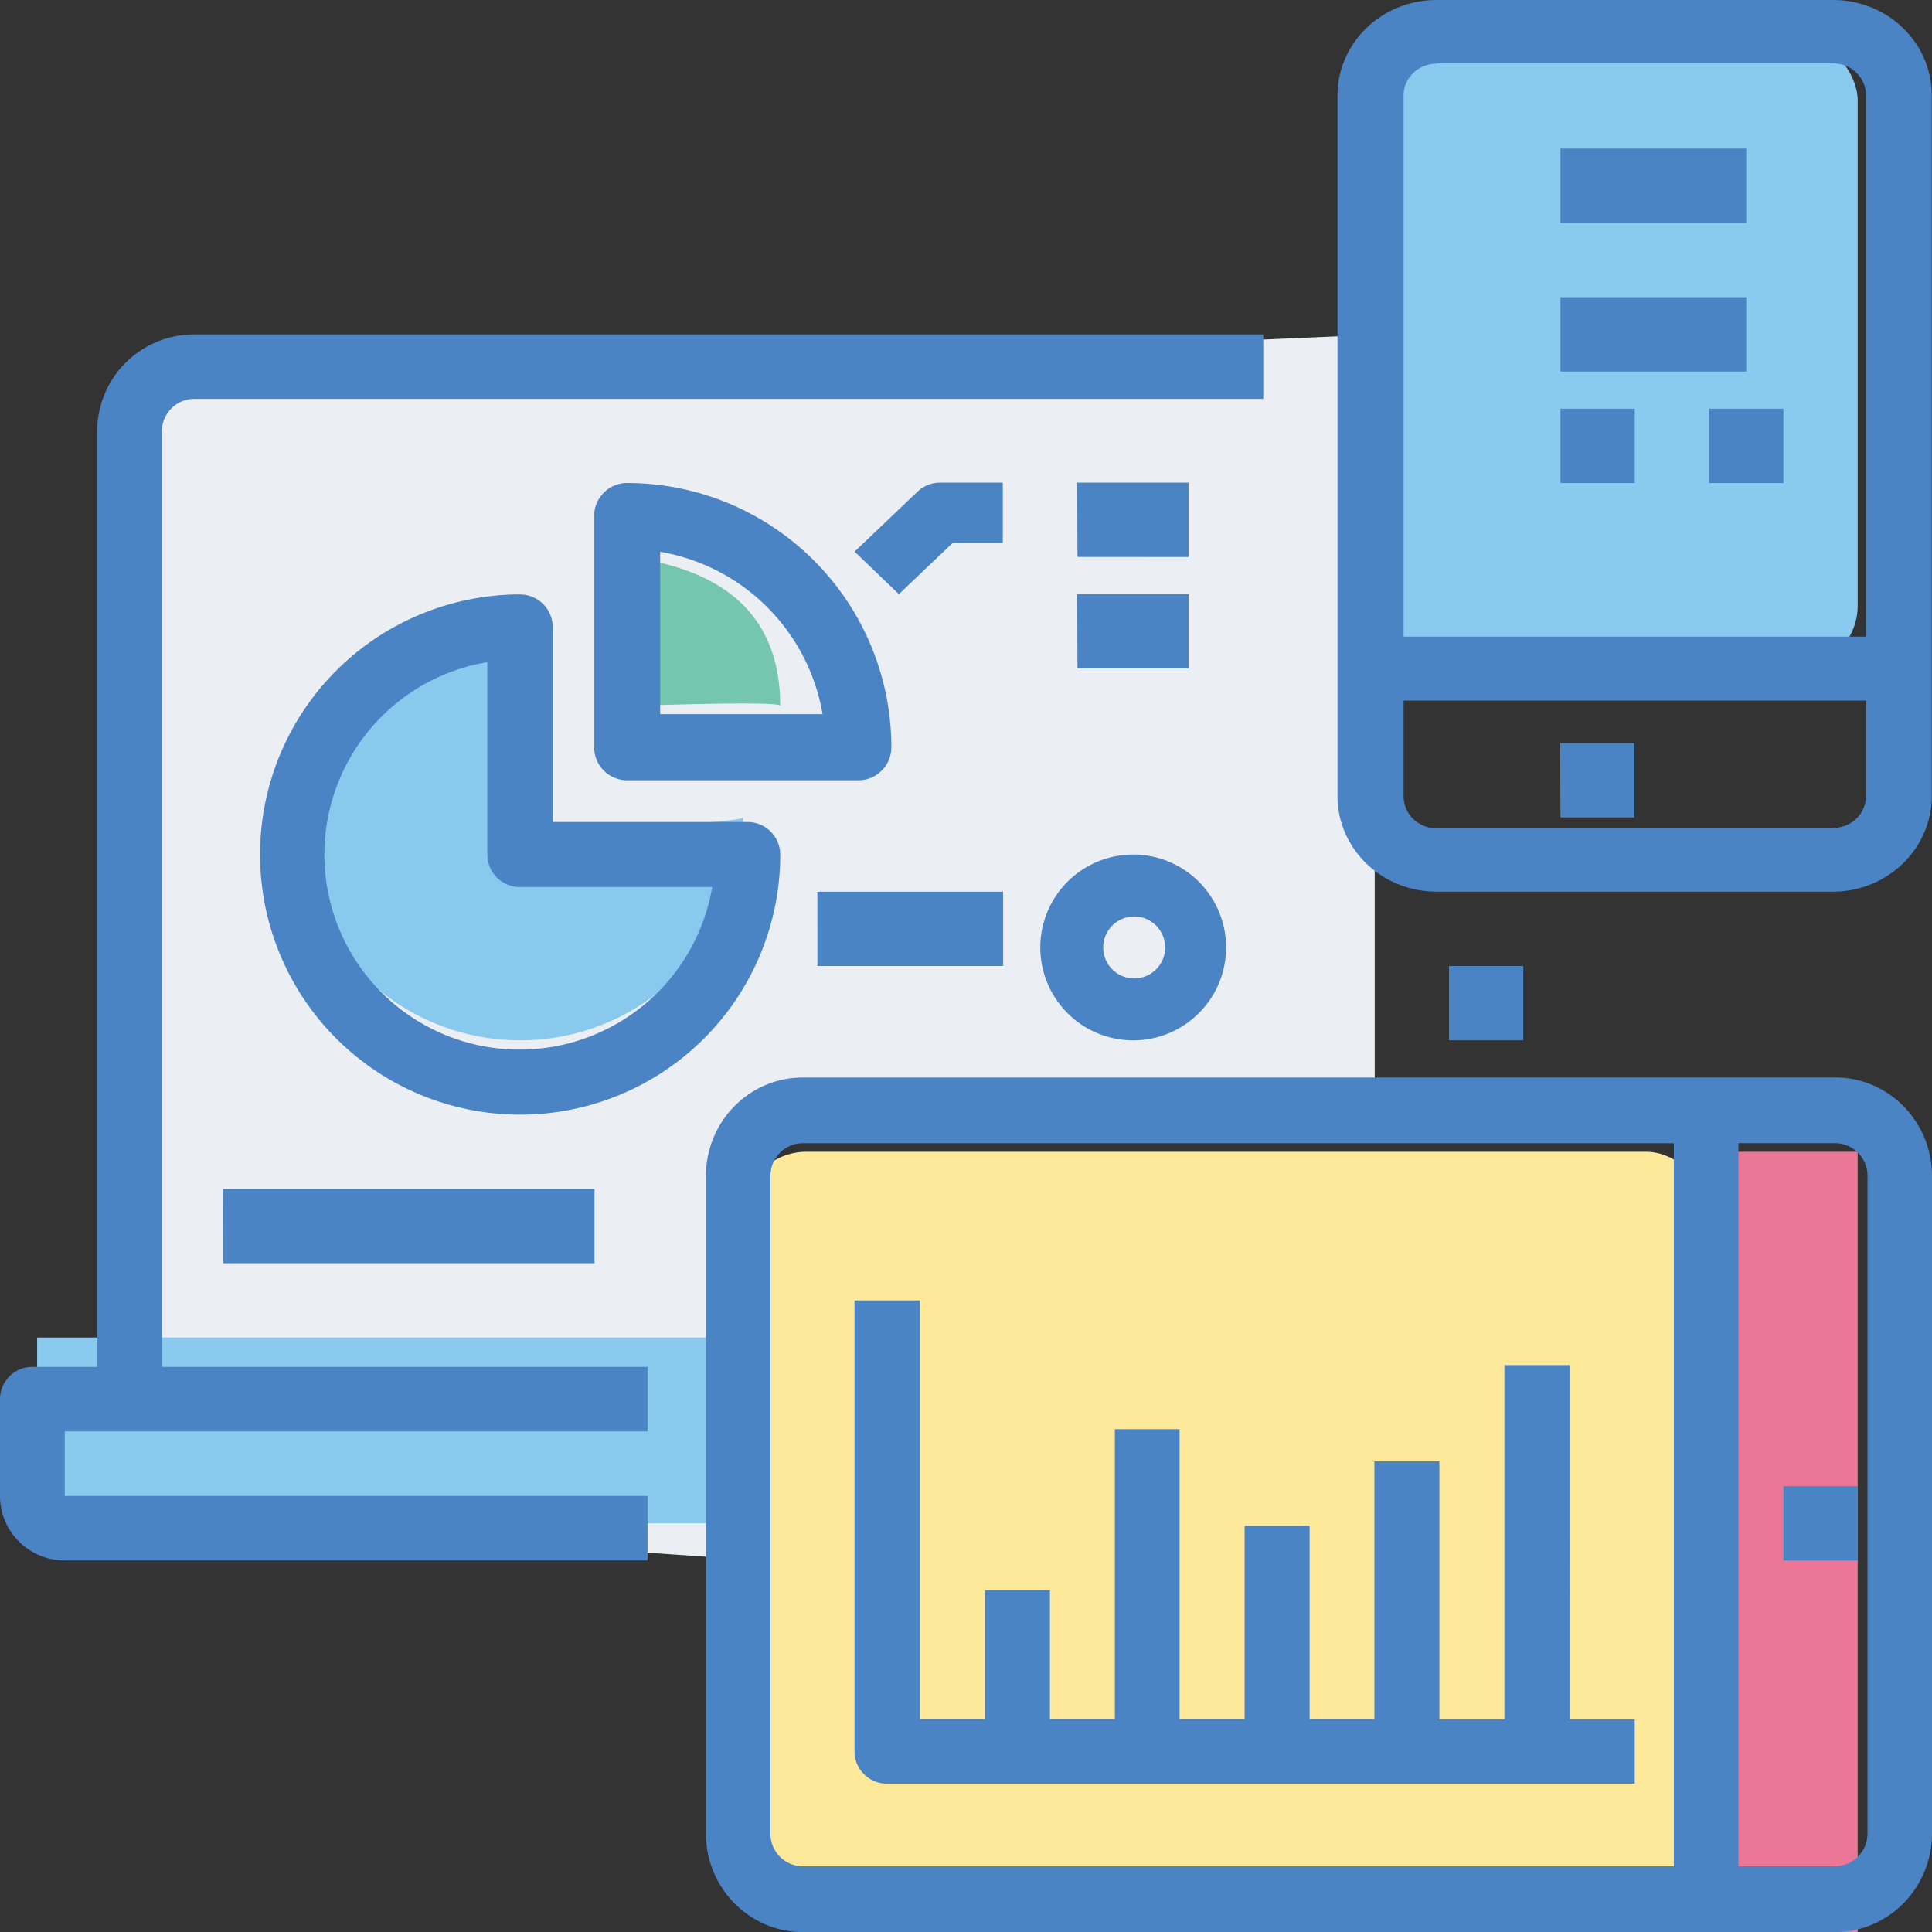
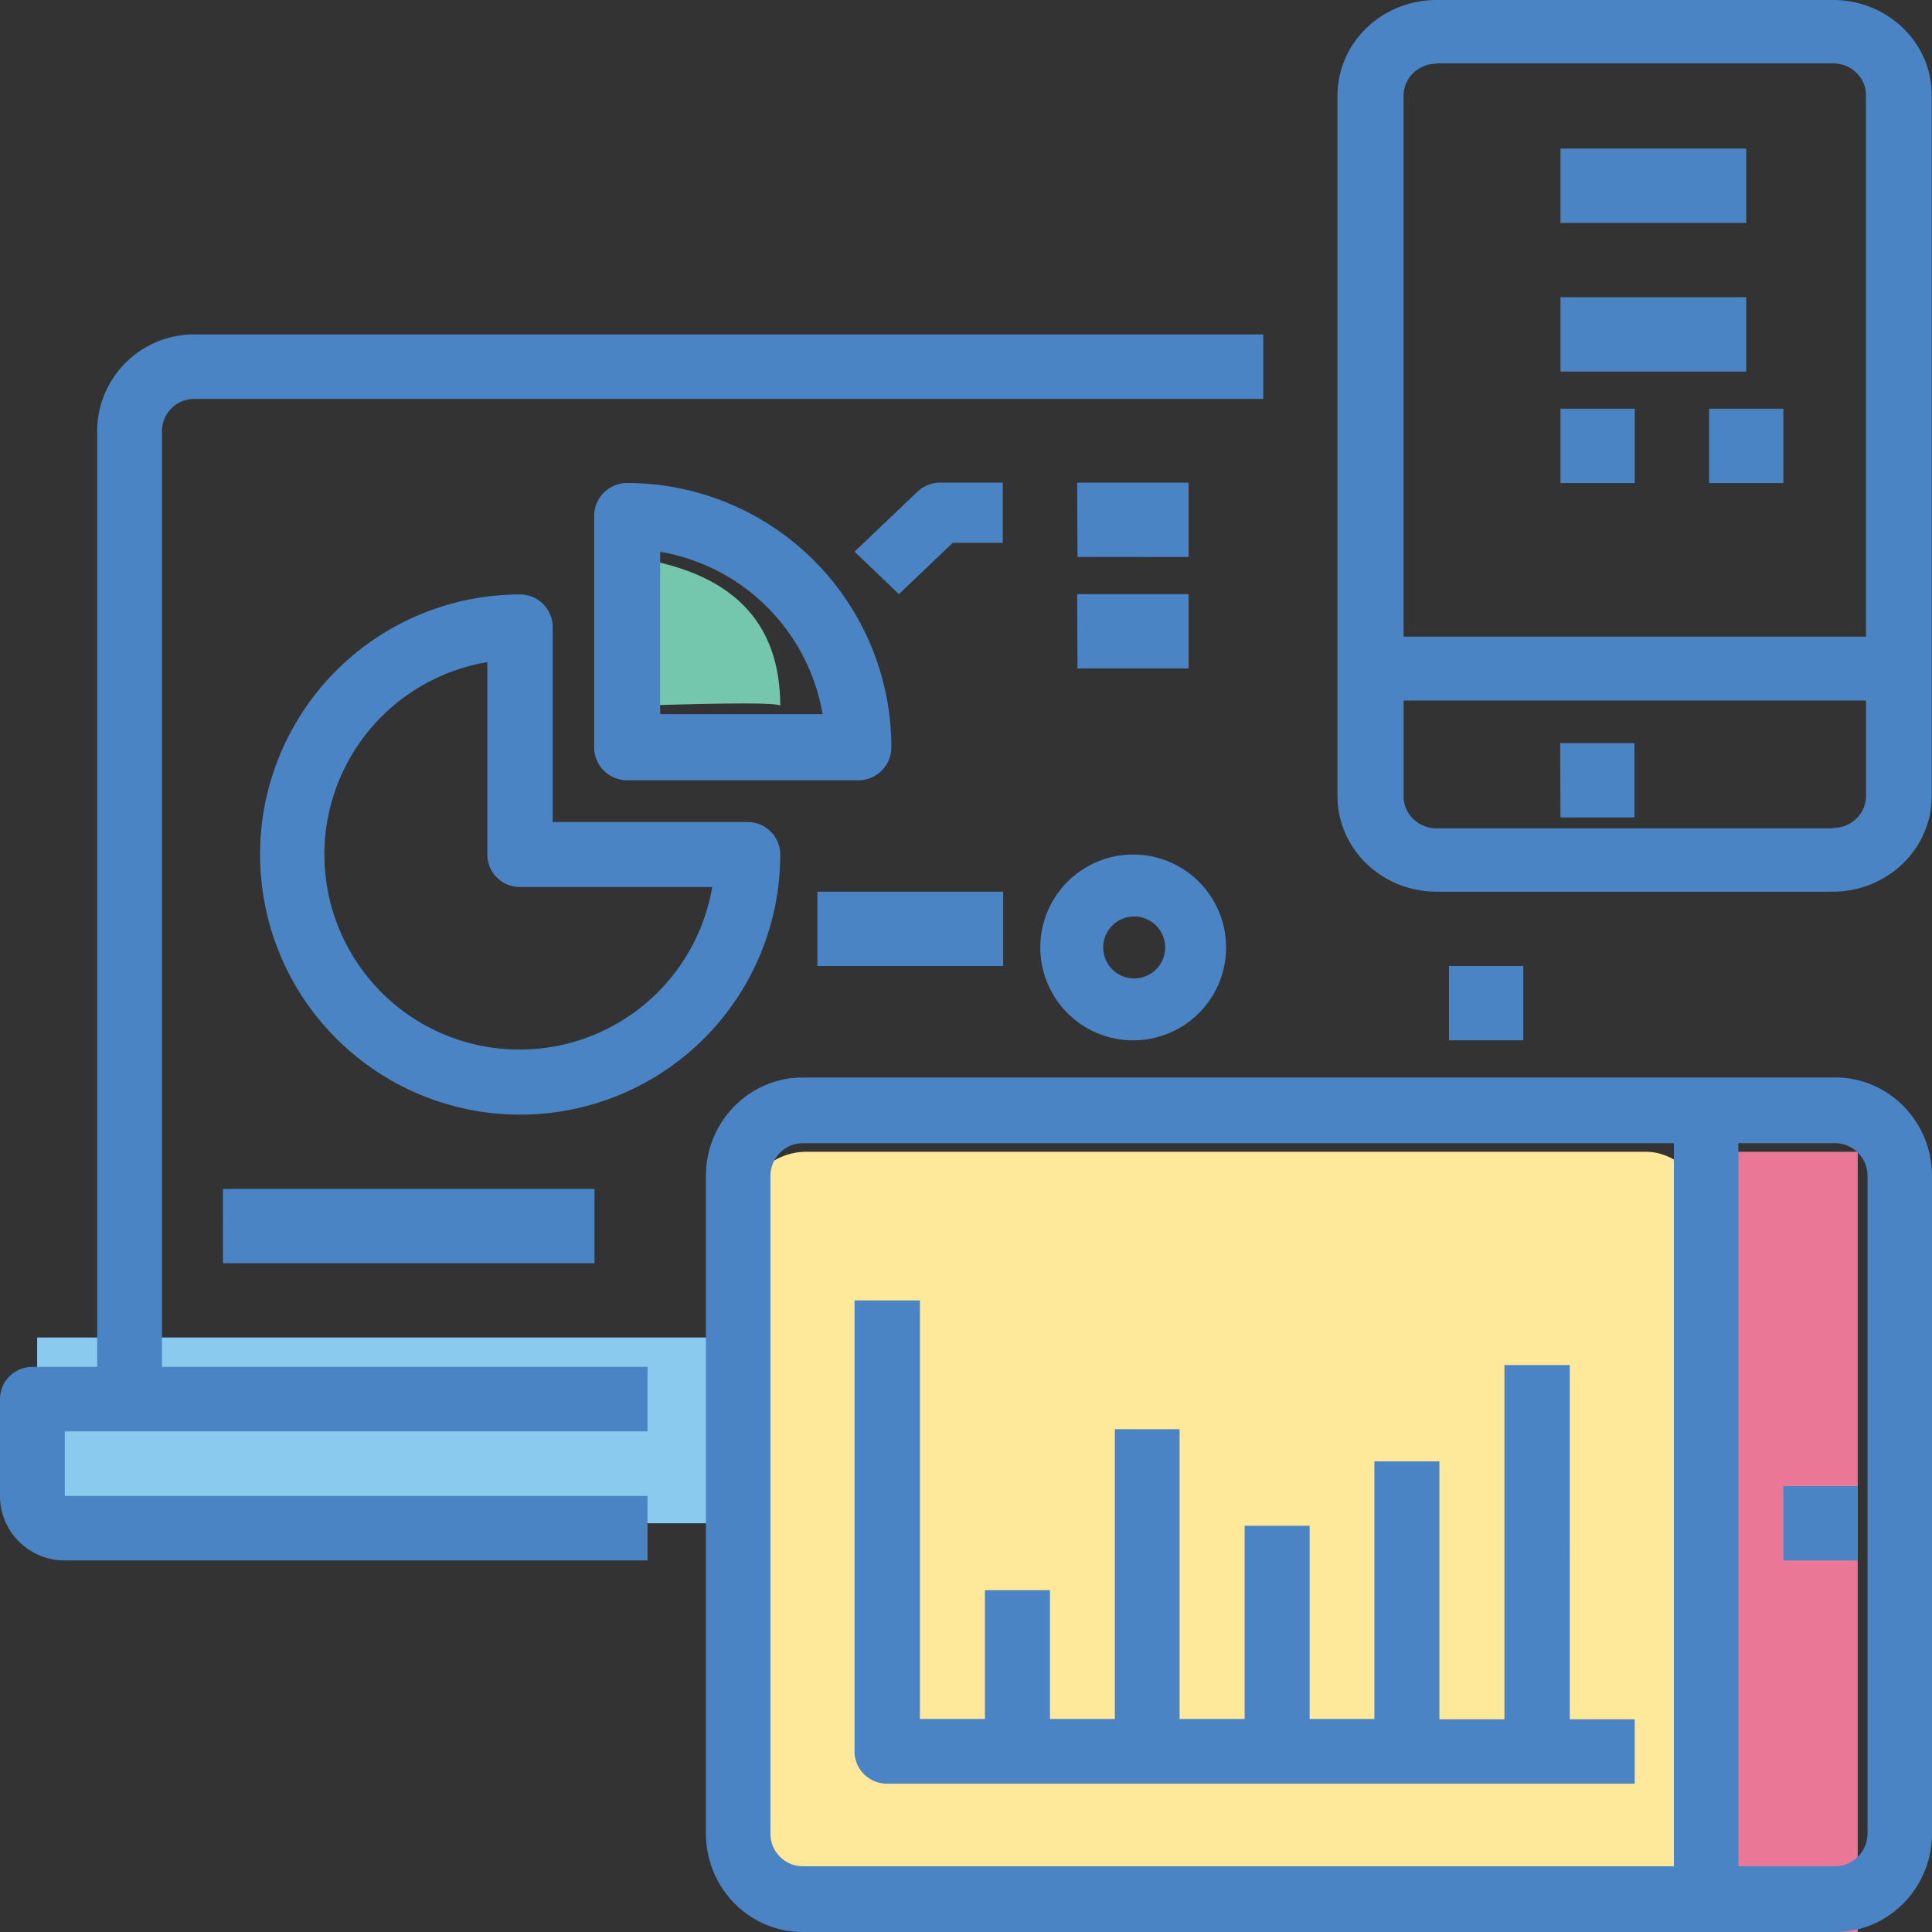
<svg xmlns="http://www.w3.org/2000/svg" width="61" height="61" fill-rule="evenodd">
  <rect width="100%" height="100%" fill="#333333" stroke="none" />
-   <path fill="#ebeef2" d="M4.165 12.268l39.24-1.7v25.116H23.997V49.27L4.165 47.9H1.482c-.412-1.924-.412-3.173 0-3.748s1.306-.576 2.683 0V12.268z" />
  <path fill="#eb7797" d="M53.962 36.365h4.692V61h-4.692z" />
-   <path fill="#89c9ee" d="M16.423 32.846a7.038 7.038 0 0 0 7.039-7.038c0 .112-2.505.3-7.515.565l.476-7.604a7.038 7.038 0 1 0 0 14.077z" />
-   <rect width="15.25" height="19.942" x="43.404" y="1.173" fill="#8acaee" rx="2" />
  <rect width="30.5" height="24.635" x="23.462" y="36.365" fill="#fde999" rx="2" />
  <path fill="#8acaee" d="M1.173 42.23H23.46v5.865H1.173z" />
  <path fill="#74c7ad" d="M19.942 22.288v-4.692c3.13.446 4.693 2 4.693 4.692 0-.103-1.564-.103-4.693 0z" />
  <path d="M5.113 13.614a1.02 1.02 0 0 1 1.023-1.019h33.75v-2.037H6.136a3.062 3.062 0 0 0-3.068 3.056v29.543H1.023A1.02 1.02 0 0 0 0 44.176v3.056c0 1.125.916 2.037 2.045 2.037h18.4v-2.037h-18.4v-2.038h18.4v-2.037H5.114V13.614zM45.75 30.5h2.346v2.346H45.75zm-.4-2.346h12.513c1.727 0 3.128-1.35 3.128-3.017V3.017C61 1.35 59.6 0 57.872 0H45.36c-1.73 0-3.13 1.35-3.13 3.016v22.12c0 1.666 1.4 3.017 3.128 3.017zm12.513-2H45.36c-.576 0-1.043-.45-1.043-1.006V22.12h14.6v3.016c0 .556-.467 1.006-1.043 1.006zM45.36 2h12.513c.576 0 1.043.45 1.043 1.005V20.1h-14.6V3.016c0-.555.467-1.005 1.043-1.005zm3.9 21.462h2.345v2.346H49.27zm-21.116.13a8.351 8.351 0 0 0-8.342-8.342c-.576 0-1.043.467-1.043 1.043v7.3c0 .576.467 1.043 1.043 1.043h7.3c.575 0 1.042-.467 1.042-1.043zm-7.3-1.043v-5.127a6.274 6.274 0 0 1 5.128 5.127h-5.127zm2.754 3.405H17.45v-6.158a1.03 1.03 0 0 0-1.027-1.027 8.212 8.212 0 1 0 8.212 8.212 1.03 1.03 0 0 0-1.027-1.027zm-7.185 7.185a6.158 6.158 0 0 1-1.026-12.232v6.074c0 .567.46 1.026 1.026 1.026h6.074a6.169 6.169 0 0 1-6.074 5.132zm15.25-17.9H29.68a1.02 1.02 0 0 0-.704.278l-1.994 1.9 1.4 1.342 1.7-1.62h1.58v-1.9zm2.347 0h3.518v2.346H34.02zm0 3.52h3.518v2.345H34.02zM7.038 37.538H18.77v2.347H7.04zm18.77-9.384h5.865V30.5h-5.865zm7.038 1.76a2.933 2.933 0 1 0 5.866 0 2.933 2.933 0 0 0-5.866 0zm2.933-.977a.978.978 0 1 1 0 1.955.978.978 0 0 1 0-1.955zM49.27 4.692h5.865v2.346H49.27zm0 4.693h5.865v2.346H49.27zm0 3.52h2.345v2.346H49.27zm4.692 0h2.346v2.346h-2.346zm3.982 21.116h-32.6c-1.687 0-3.056 1.393-3.056 3.112v20.755c0 1.72 1.37 3.113 3.057 3.113h32.6C59.632 61 61 59.606 61 57.887V37.132c0-1.72-1.368-3.113-3.056-3.113zM24.326 57.886V37.132c0-.573.456-1.037 1.02-1.037H52.85v22.83H25.345a1.028 1.028 0 0 1-1.02-1.038zm34.637 0a1.03 1.03 0 0 1-1.02 1.038h-3.055v-22.83h3.056a1.03 1.03 0 0 1 1.02 1.037v20.755zm-2.655-10.963h2.346v2.346h-2.346zm-6.745 7.35V43.1H47.5v11.183h-2.053V46.14h-2.053v8.133H41.35v-6.1h-2.053v6.1h-2.053v-9.15H35.2v9.15h-2.05v-4.066h-2.052v4.066h-2.053V41.058H26.98V55.3c0 .56.46 1.017 1.026 1.017h23.608v-2.034H49.56z" fill="#4b84c4" fill-rule="nonzero" />
</svg>